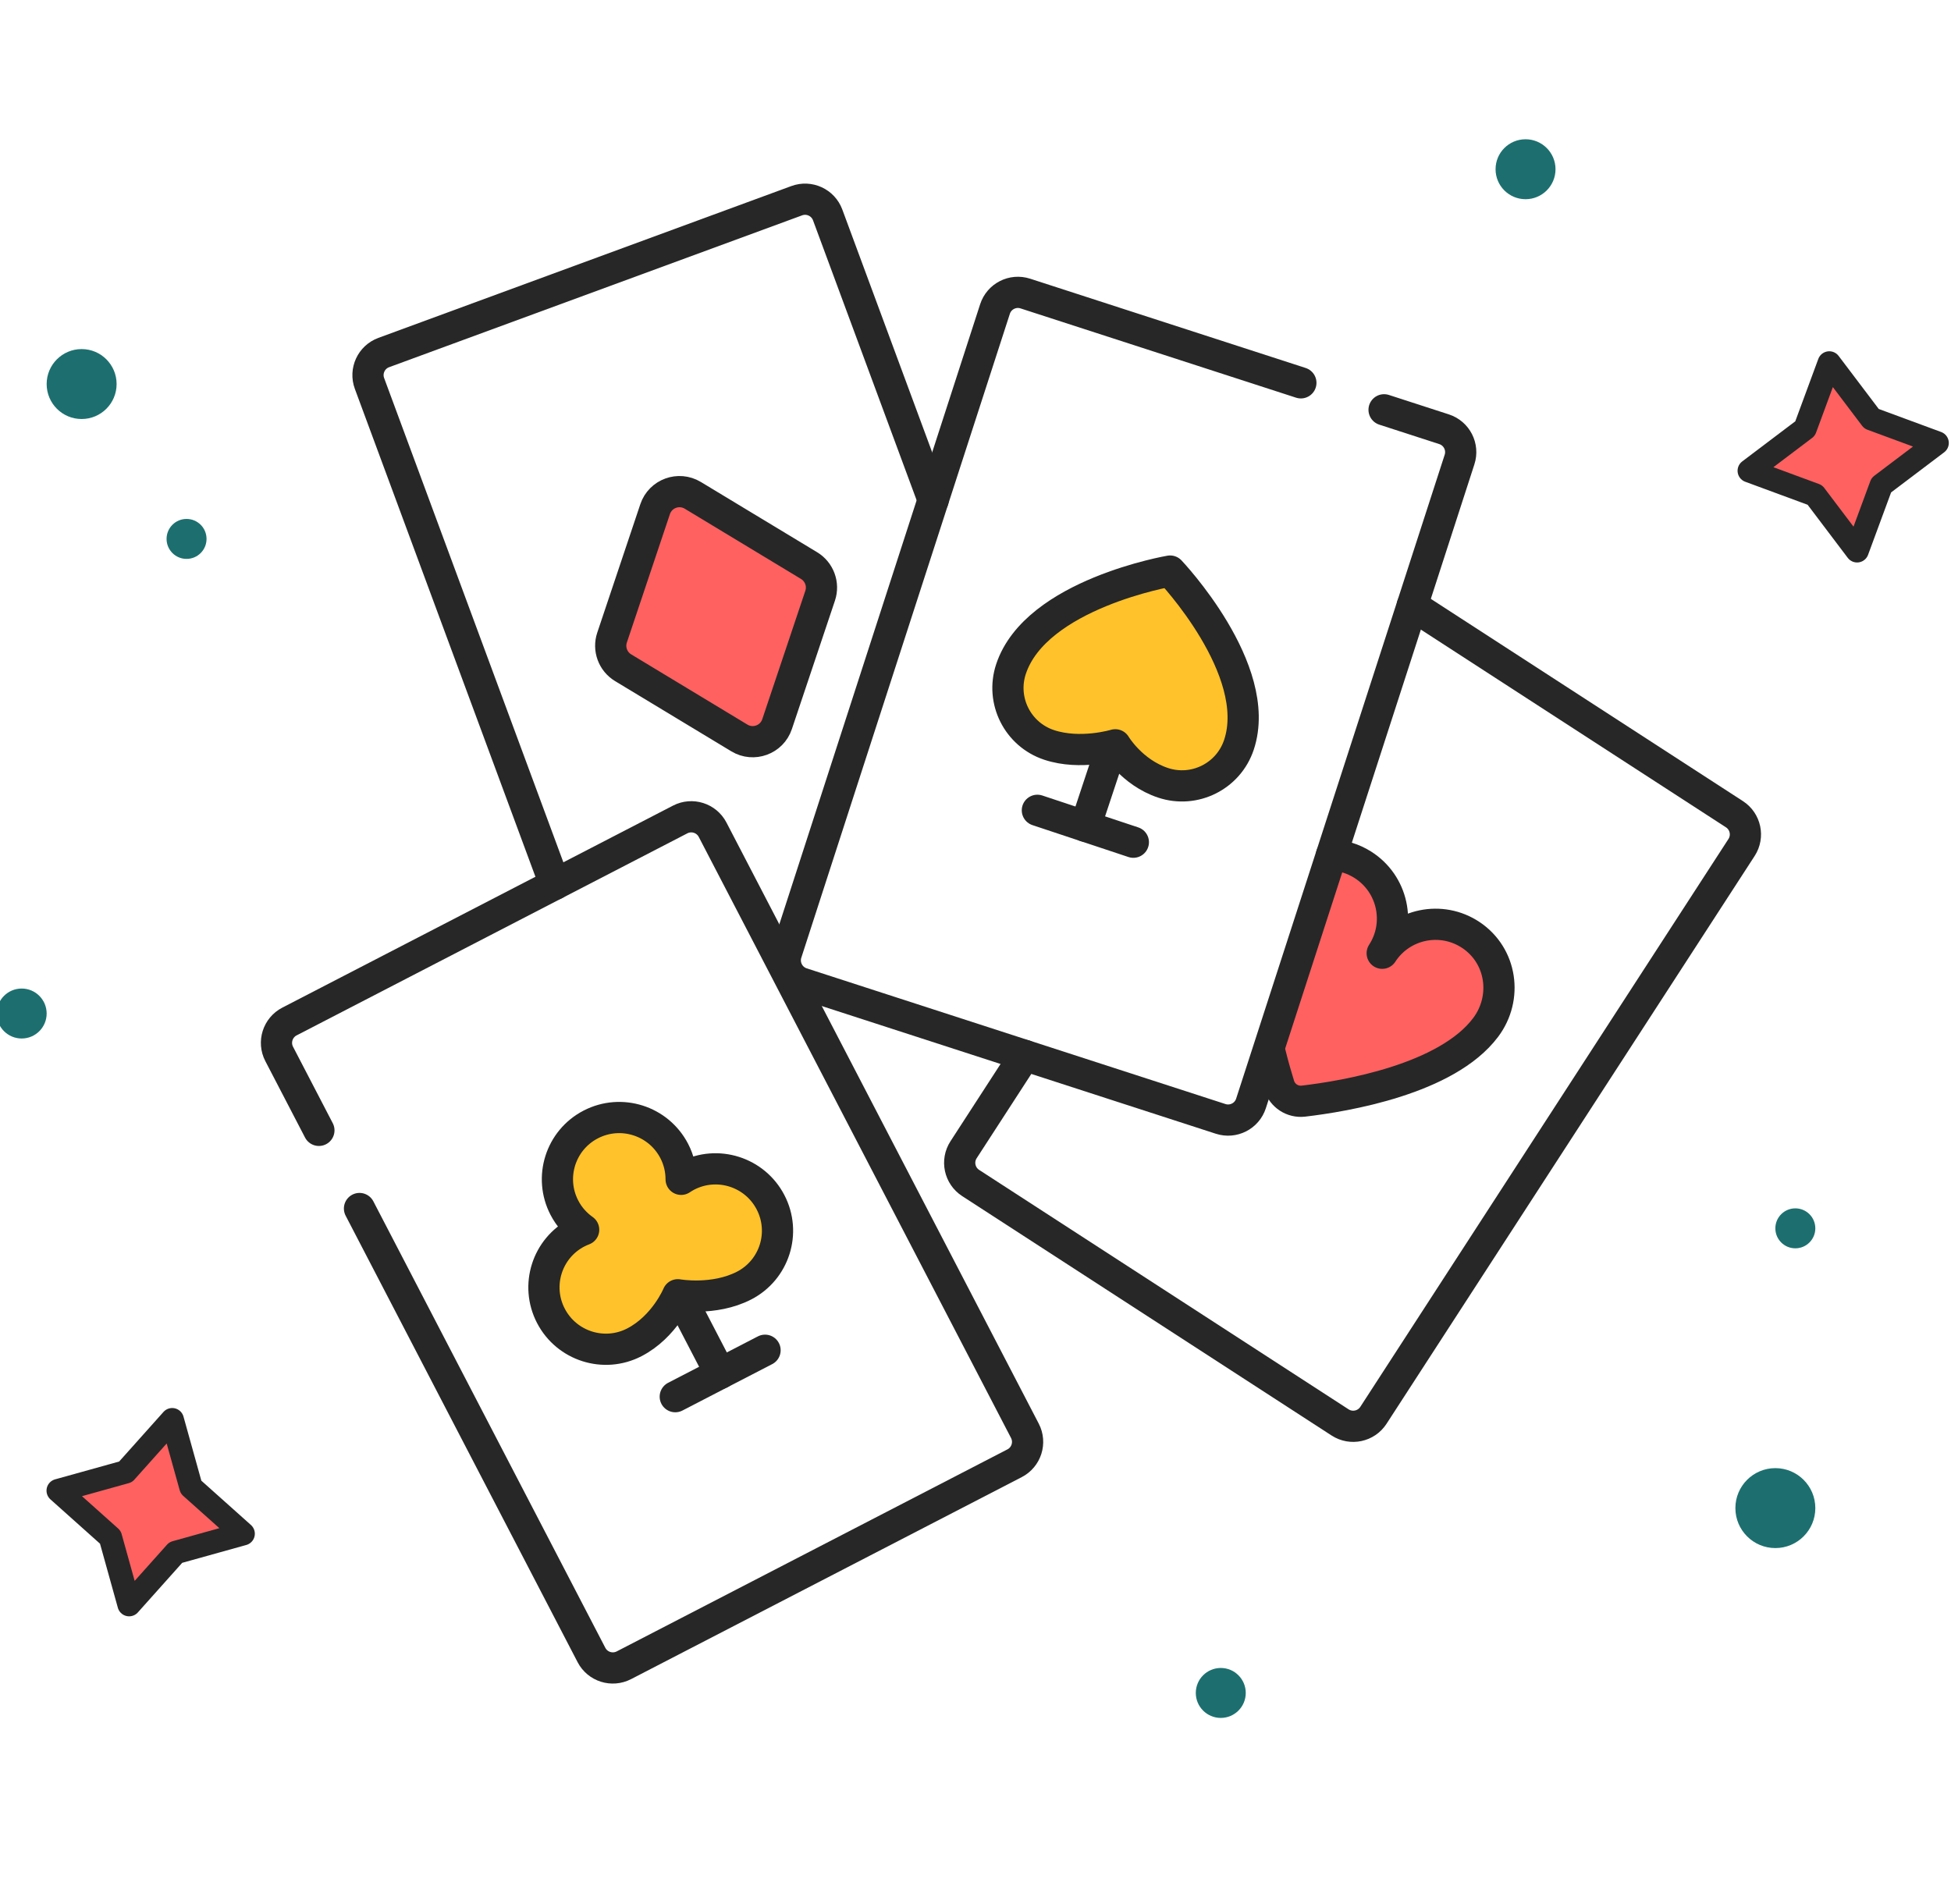
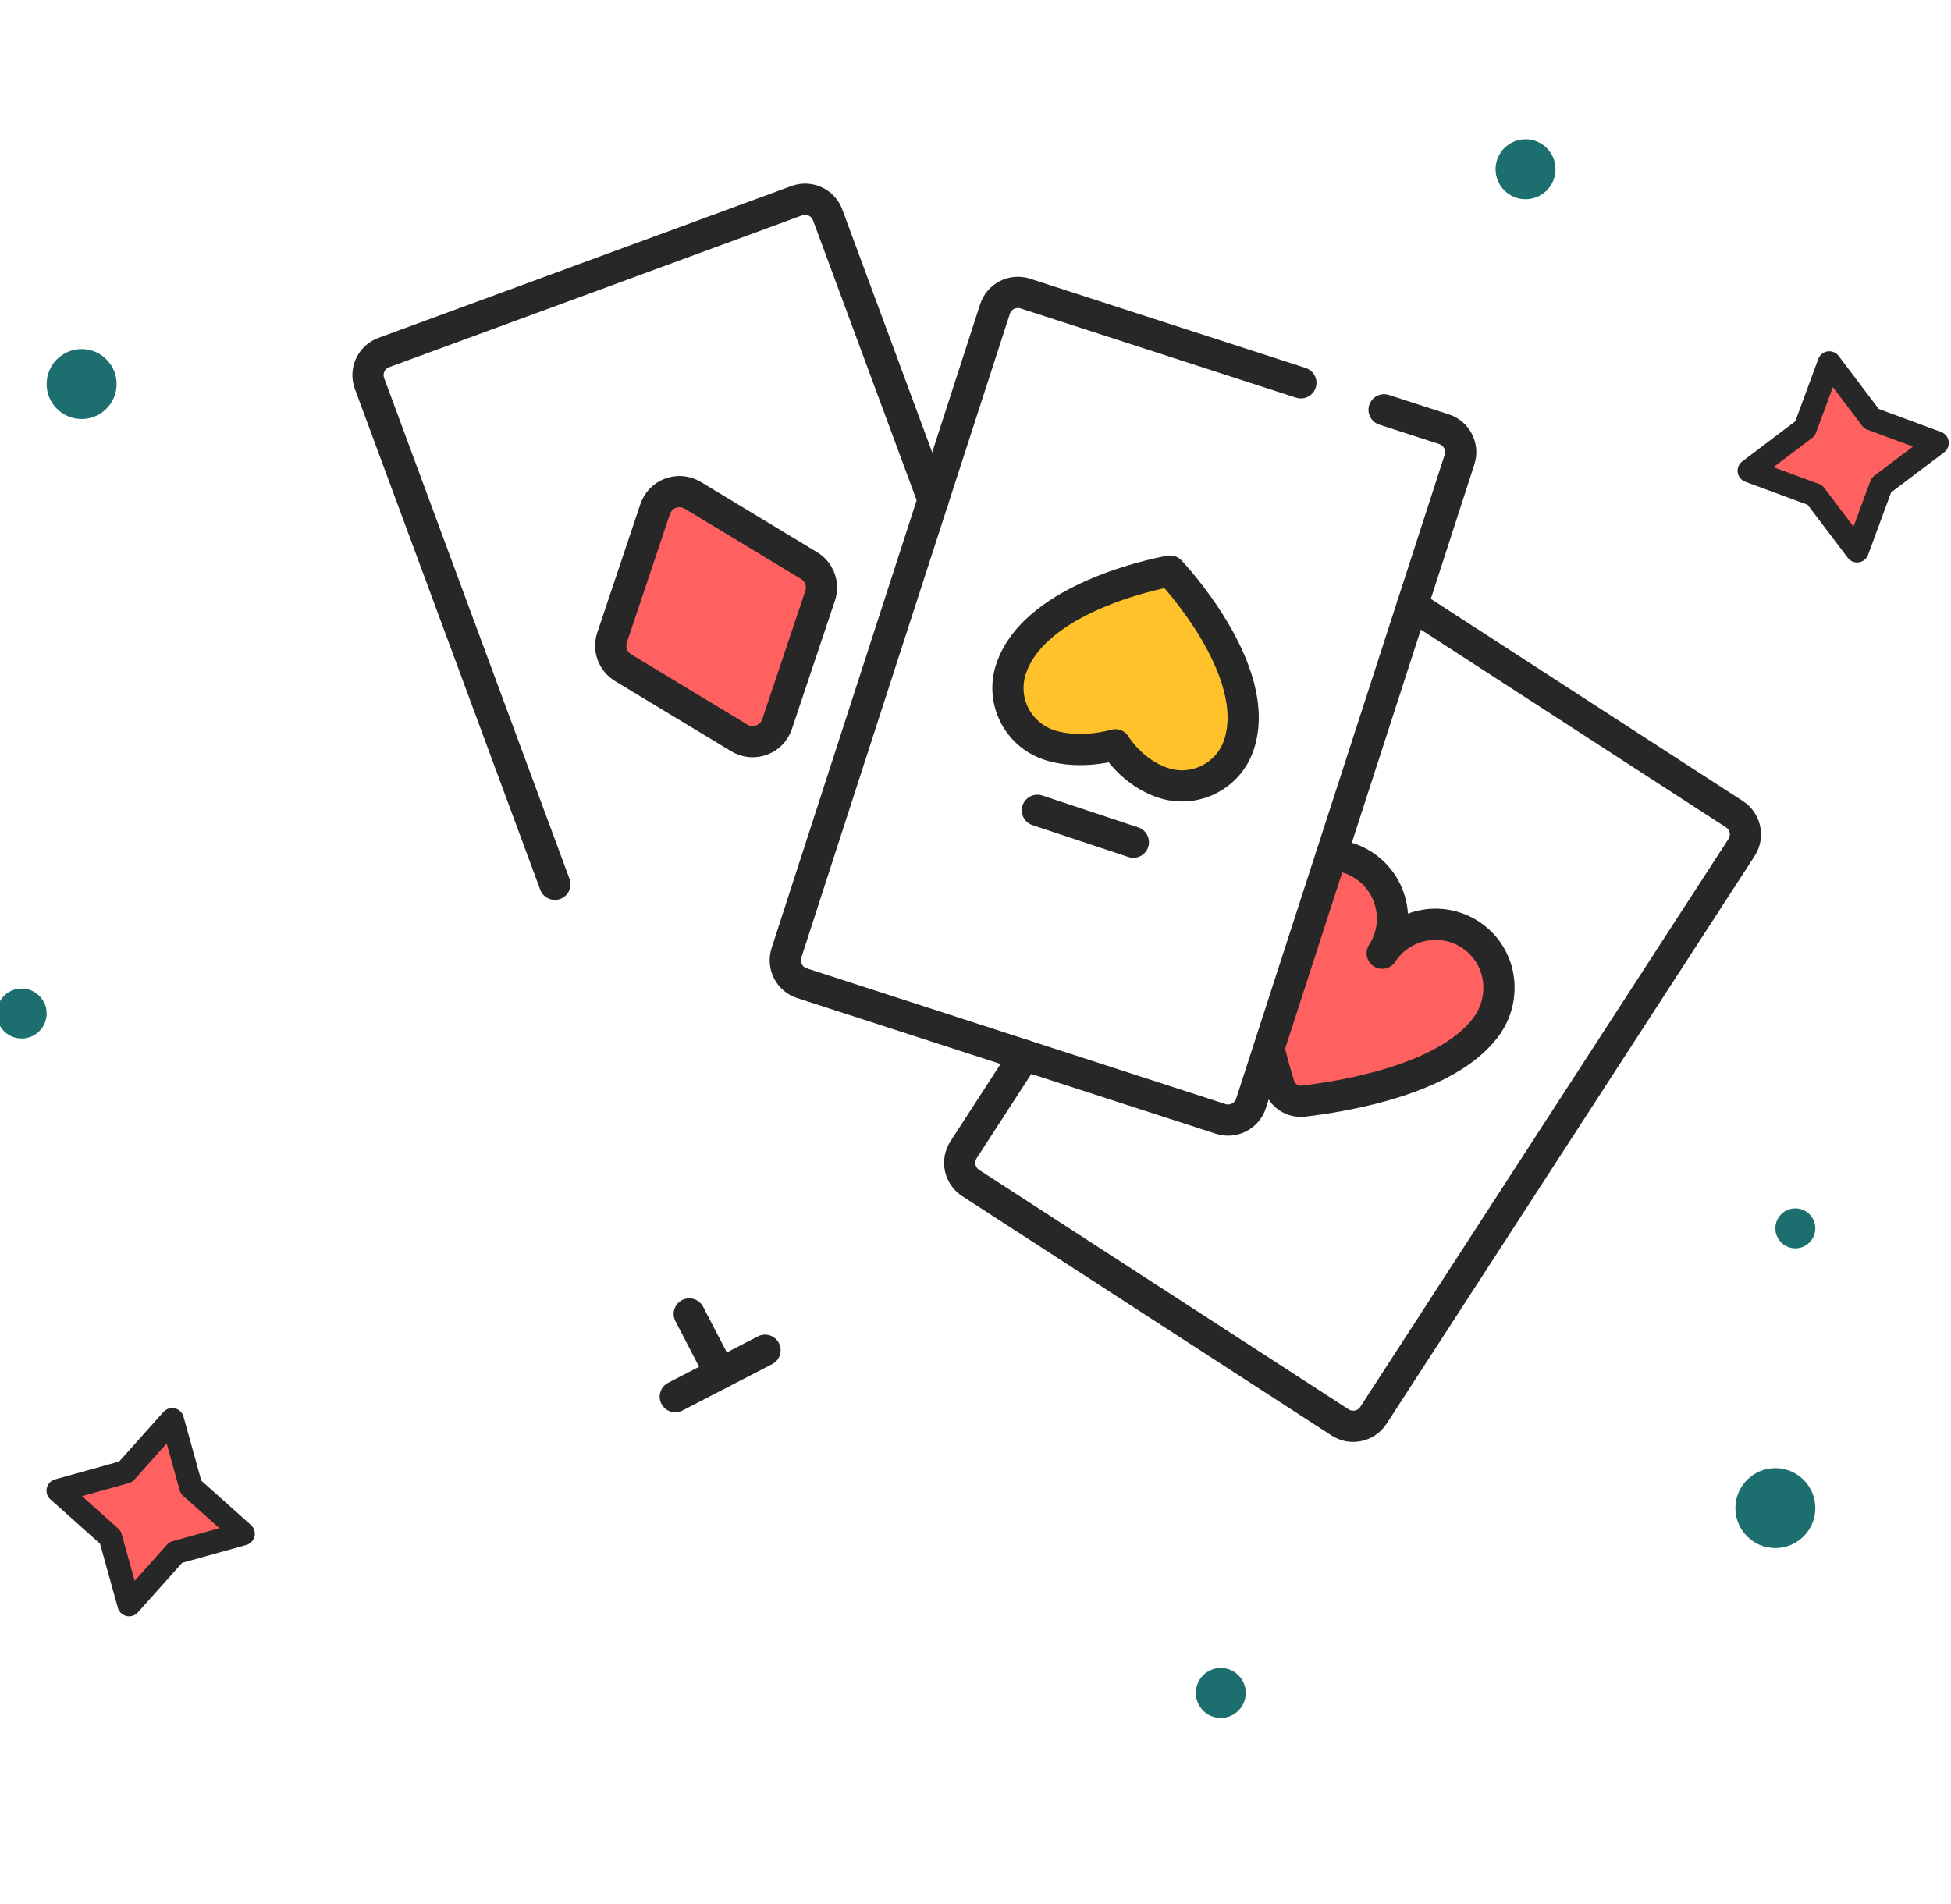
<svg xmlns="http://www.w3.org/2000/svg" width="250" height="244" viewBox="0 0 250 244" fill="none">
  <g clip-path="url(#clip0_707_283)">
    <path d="M180.972 77.589L222.25 104.342C223.679 105.269 224.087 107.177 223.161 108.605L175.989 181.375C175.062 182.805 173.15 183.212 171.719 182.285L124.382 151.604C122.953 150.678 122.545 148.77 123.471 147.341L131.308 135.251" stroke="#272727" stroke-width="4" stroke-miterlimit="10" stroke-linecap="round" stroke-linejoin="round" />
    <path d="M162.773 135.027C163.171 136.632 163.577 138.026 163.91 139.093C164.325 140.426 165.628 141.272 167.014 141.111C172.367 140.487 185.376 138.318 190.37 131.667C193.222 127.868 192.442 122.474 188.491 119.83C184.702 117.295 179.588 118.352 177.115 122.16C179.588 118.352 178.475 113.248 174.621 110.815C173.364 110.021 171.987 109.62 170.617 109.571" fill="#FF6161" />
    <path d="M162.773 135.027C163.171 136.632 163.577 138.026 163.91 139.093C164.325 140.426 165.628 141.272 167.014 141.111C172.367 140.487 185.376 138.318 190.37 131.667C193.222 127.868 192.442 122.474 188.491 119.83C184.702 117.295 179.588 118.352 177.115 122.16C179.588 118.352 178.475 113.248 174.621 110.815C173.364 110.021 171.987 109.62 170.617 109.571" stroke="#272727" stroke-width="4" stroke-miterlimit="10" stroke-linecap="round" stroke-linejoin="round" />
    <path d="M71.101 113.325L47.346 49.139C46.755 47.541 47.574 45.767 49.175 45.178L102.094 25.72C103.693 25.132 105.467 25.948 106.057 27.544L119.577 64.074" stroke="#272727" stroke-width="4" stroke-miterlimit="10" stroke-linecap="round" stroke-linejoin="round" />
    <path d="M83.948 65.246L78.428 81.709C77.939 83.169 78.53 84.775 79.851 85.573L94.743 94.571C96.55 95.662 98.902 94.802 99.572 92.805L105.092 76.342C105.582 74.881 104.99 73.276 103.669 72.478L88.777 63.48C86.97 62.388 84.618 63.248 83.948 65.246Z" fill="#FF6161" stroke="#272727" stroke-width="4" stroke-miterlimit="10" stroke-linecap="round" stroke-linejoin="round" />
    <path d="M166.692 49.06L131.386 37.618C129.764 37.093 128.023 37.98 127.499 39.601L100.776 122.117C100.251 123.737 101.14 125.475 102.761 126L156.414 143.388C158.036 143.914 159.777 143.026 160.302 141.406L187.025 58.889C187.549 57.27 186.661 55.532 185.04 55.007L177.355 52.516" stroke="#272727" stroke-width="4" stroke-miterlimit="10" stroke-linecap="round" stroke-linejoin="round" />
    <path d="M149.031 100.317C153.064 101.658 157.418 99.477 158.757 95.447C161.957 85.818 149.937 73.183 149.937 73.183C149.937 73.183 132.749 76.108 129.55 85.737C128.211 89.767 130.395 94.121 134.428 95.462C138.46 96.802 142.911 95.447 142.911 95.447C142.911 95.447 144.999 98.976 149.031 100.317Z" fill="#FFC22A" stroke="#272727" stroke-width="4" stroke-miterlimit="10" stroke-linecap="round" stroke-linejoin="round" />
-     <path d="M141.728 97.889L139.076 105.886" stroke="#272727" stroke-width="4" stroke-miterlimit="10" stroke-linecap="round" stroke-linejoin="round" />
    <path d="M132.928 103.842L145.226 107.93" stroke="#272727" stroke-width="4" stroke-miterlimit="10" stroke-linecap="round" stroke-linejoin="round" />
-     <path d="M46.066 154.873L75.789 212.088C76.574 213.599 78.434 214.188 79.947 213.406L130.008 187.517C131.523 186.734 132.115 184.872 131.329 183.359L91.315 106.335C90.531 104.825 88.67 104.235 87.157 105.017L37.096 130.906C35.581 131.689 34.989 133.552 35.775 135.064L40.863 144.857" stroke="#272727" stroke-width="4" stroke-miterlimit="10" stroke-linecap="round" stroke-linejoin="round" />
    <path d="M88.32 168.383L92.282 176.01" stroke="#272727" stroke-width="4" stroke-miterlimit="10" stroke-linecap="round" stroke-linejoin="round" />
    <path d="M86.529 178.985L98.033 173.036" stroke="#272727" stroke-width="4" stroke-miterlimit="10" stroke-linecap="round" stroke-linejoin="round" />
-     <path d="M95.355 164.745C99.24 162.735 100.755 157.957 98.736 154.072C96.718 150.187 91.932 148.667 88.046 150.676C87.779 150.815 87.525 150.969 87.281 151.132C87.28 149.905 86.999 148.659 86.394 147.495C84.375 143.61 79.589 142.089 75.703 144.099C71.817 146.108 70.304 150.887 72.322 154.772C72.927 155.937 73.784 156.884 74.789 157.592C74.514 157.698 74.242 157.815 73.975 157.954C70.089 159.963 68.575 164.741 70.593 168.626C72.612 172.511 77.397 174.031 81.283 172.022C85.169 170.012 86.855 165.925 86.855 165.925C86.855 165.925 91.469 166.754 95.355 164.745Z" fill="#FFC22A" stroke="#272727" stroke-width="4" stroke-miterlimit="10" stroke-linecap="round" stroke-linejoin="round" />
    <path d="M22.067 181.94L24.472 190.575L31.154 196.547L22.52 198.952L16.547 205.634L14.143 197L7.46 191.027L16.095 188.623L22.067 181.94Z" fill="#FF6161" stroke="#272727" stroke-width="3" stroke-linejoin="round" />
    <path d="M234.404 46.516L239.81 53.664L248.218 56.768L241.069 62.173L237.966 70.582L232.56 63.432L224.152 60.329L231.301 54.924L234.404 46.516Z" fill="#FF6161" stroke="#272727" stroke-width="3" stroke-linejoin="round" />
    <circle cx="10.46" cy="49.216" r="4.482" fill="#1D6F6F" />
    <circle cx="195.482" cy="21.687" r="3.841" fill="#1D6F6F" />
    <circle cx="230.053" cy="157.413" r="2.561" fill="#1D6F6F" />
    <circle cx="156.43" cy="216.953" r="3.201" fill="#1D6F6F" />
    <circle cx="227.493" cy="193.265" r="5.122" fill="#1D6F6F" />
-     <circle cx="23.905" cy="69.063" r="2.561" fill="#1D6F6F" />
    <circle cx="2.777" cy="129.884" r="3.201" fill="#1D6F6F" />
  </g>
  <defs>
    <clipPath id="clip0_707_283">
      <rect width="250" height="250" fill="white" transform="translate(0 -6)" />
    </clipPath>
  </defs>
</svg>